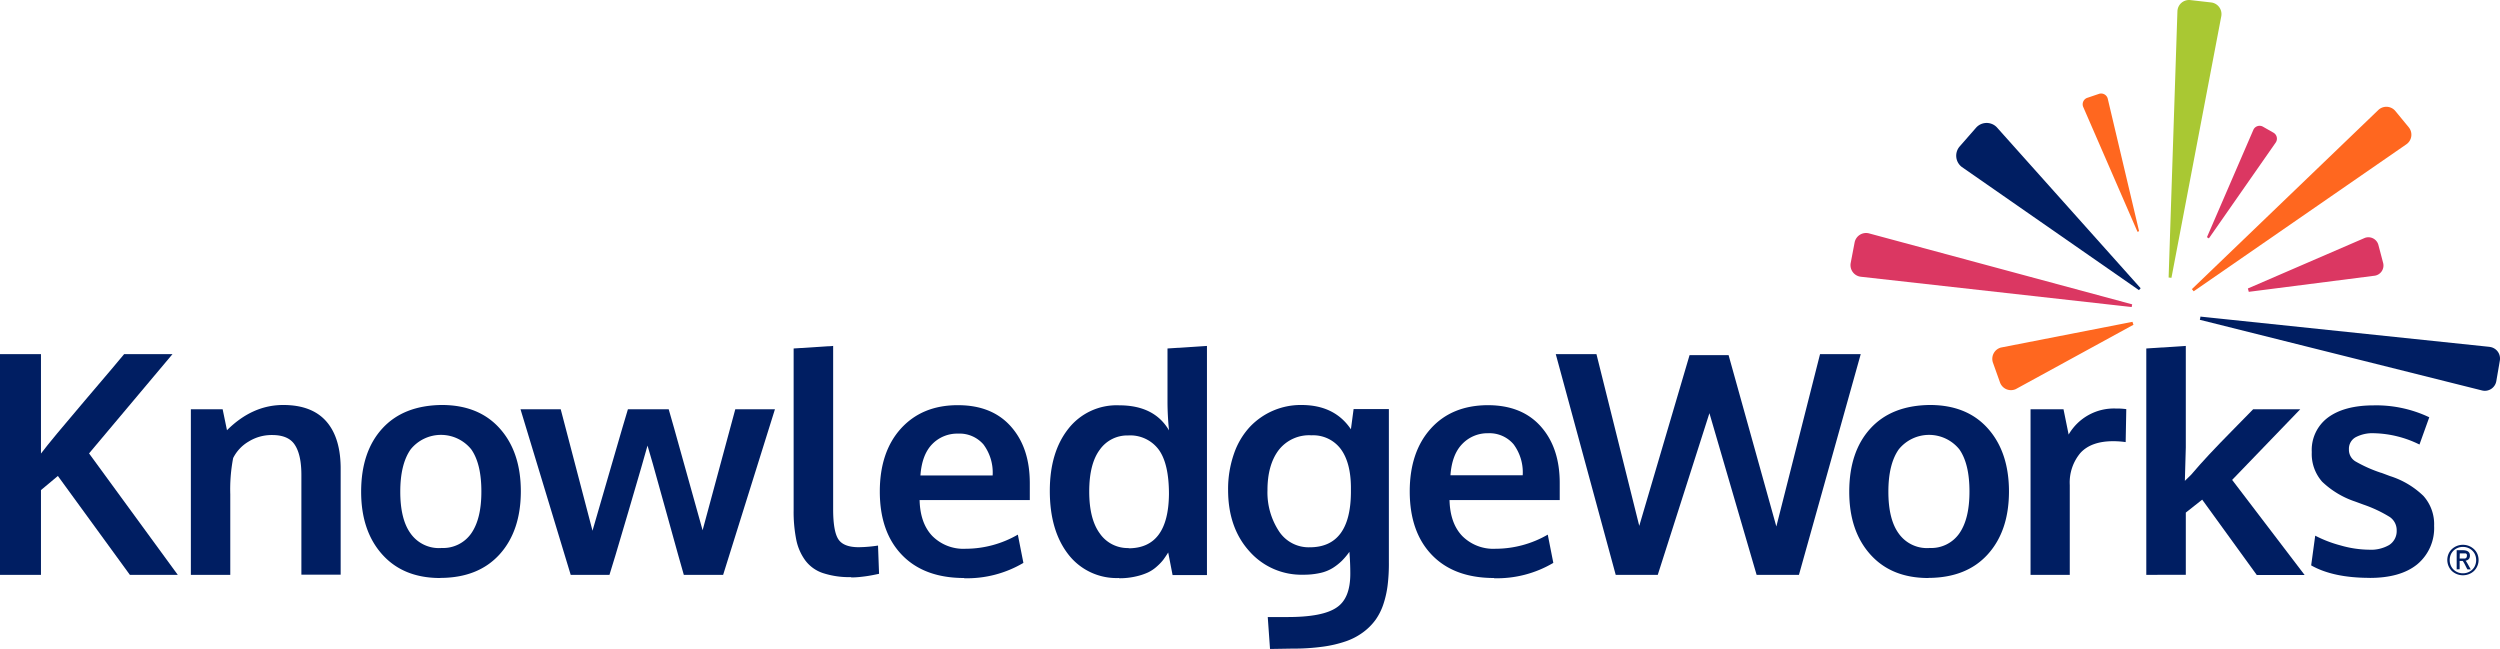
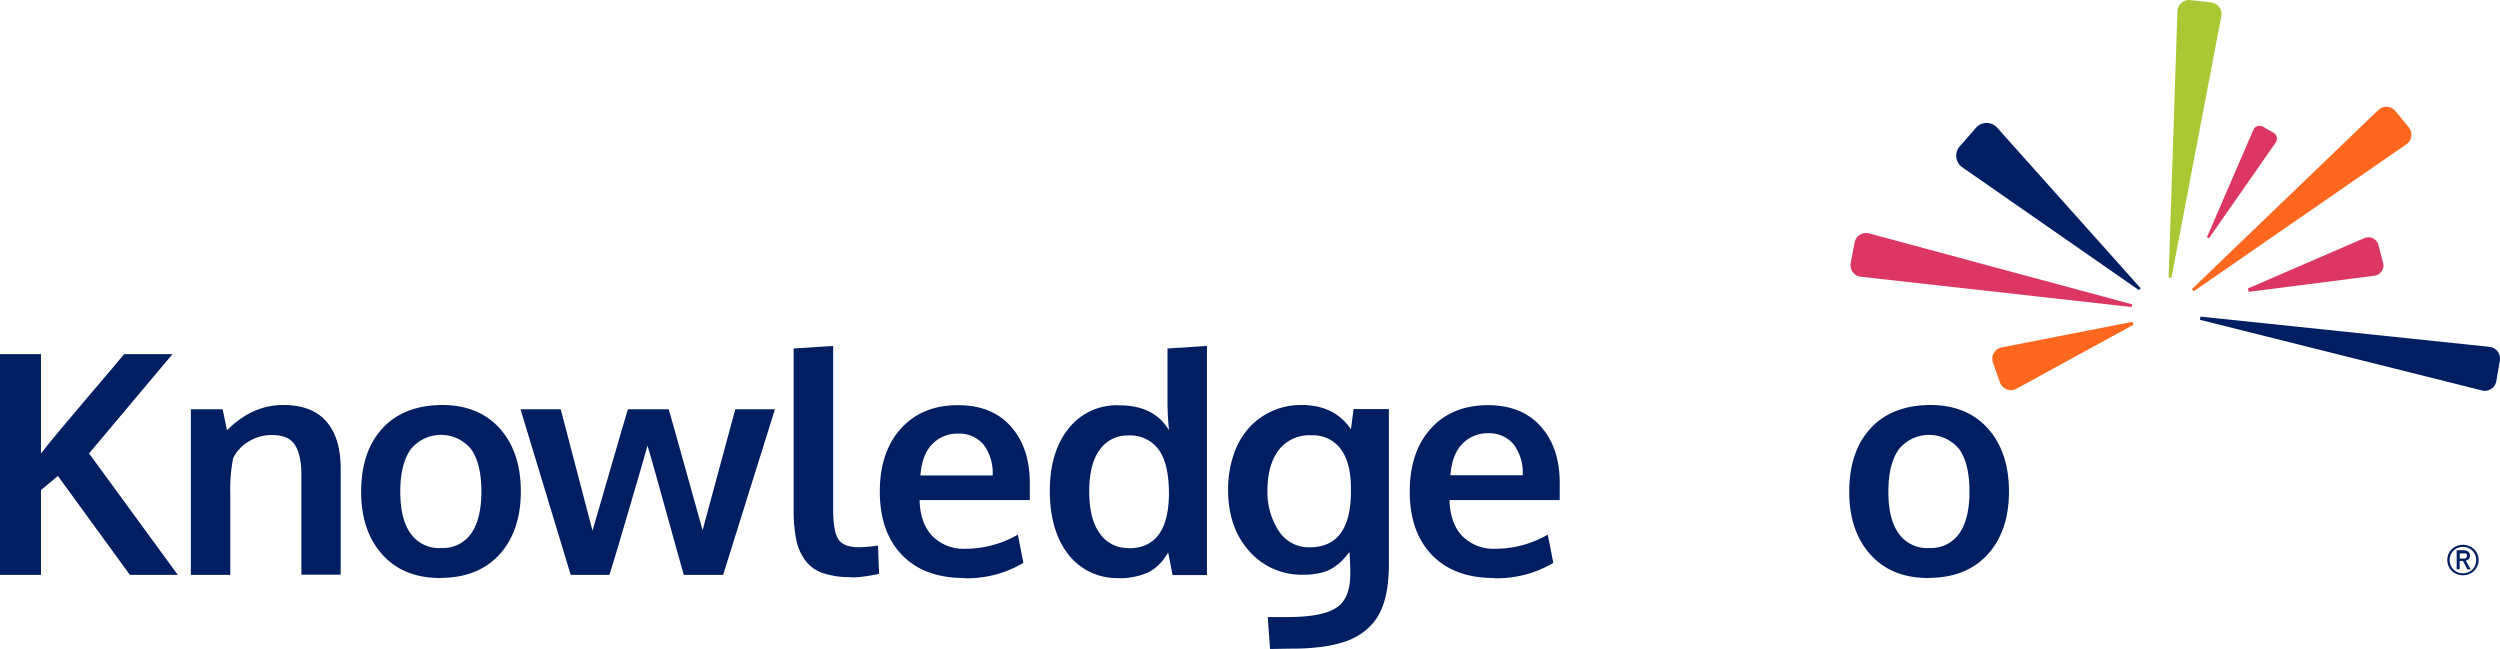
<svg xmlns="http://www.w3.org/2000/svg" viewBox="0 0 530.88 137.81">
  <defs>
    <style>.cls-1{fill:#001e62;}.cls-2{fill:#a9c833;}.cls-3{fill:#db3762;}.cls-4{fill:#ff671f;}</style>
  </defs>
  <title>kw_logo</title>
  <g id="Layer_2" data-name="Layer 2">
    <g id="Isolation_Mode" data-name="Isolation Mode">
      <path class="cls-1" d="M0,122.07V75.2H8.7V96.31q2.28-3,9.3-11.23t8.36-9.88H36.63L18.91,96.28l18.84,25.79H27.58l-15.29-21-3.59,3v18Z" />
      <path class="cls-1" d="M40.53,122.07V86.91h6.75l.92,4.45Q53.58,86,60.14,86q6.14,0,9.2,3.54t3,10.25v22.24H64V100.86q0-4.26-1.38-6.37c-.89-1.41-2.51-2.11-4.83-2.11a9.25,9.25,0,0,0-5,1.39,8.44,8.44,0,0,0-3.28,3.5,35.07,35.07,0,0,0-.61,7.68v17.12Z" />
      <path class="cls-1" d="M93.45,122.74q-7.8,0-12.28-5t-4.48-13.31q0-8.5,4.48-13.42T93.81,86c5.24,0,9.36,1.67,12.33,5s4.46,7.78,4.46,13.33-1.5,10.07-4.51,13.39-7.22,5-12.64,5m.23-6.36a7.27,7.27,0,0,0,6.4-3.11q2.15-3.1,2.14-8.89c0-3.91-.71-6.88-2.14-8.93a8.27,8.27,0,0,0-12.88,0Q85,98.56,85,104.41t2.18,8.86a7.37,7.37,0,0,0,6.46,3.11" />
      <path class="cls-1" d="M121.19,122.07,110.53,86.91h8.54l6.75,25.79q.23-.74,3.65-12.58c2.29-7.89,3.57-12.29,3.87-13.21H142c.28.89,1.5,5.26,3.68,13.08s3.35,12,3.52,12.61l6.94-25.69h8.42l-11,35.16h-8.35q-.42-1.38-3.89-13.92T137.5,94.62q-.63,2.34-4.08,14.08t-4,13.37Z" />
      <path class="cls-1" d="M180.77,122.55a17.9,17.9,0,0,1-6-.85A7.7,7.7,0,0,1,171,119a11.16,11.16,0,0,1-1.92-4.42,30.61,30.61,0,0,1-.55-6.36V74l8.39-.54v34.65q0,4.72,1.11,6.41t4.36,1.68a28.92,28.92,0,0,0,4.06-.35l.22,6-.78.16q-.75.16-1.44.27c-.46.08-1,.15-1.74.23s-1.36.11-2,.11" />
      <path class="cls-1" d="M204.75,122.74q-8.48,0-13.2-4.88t-4.72-13.48q0-8.38,4.45-13.34c3-3.31,7-5,12.12-5,4.85,0,8.6,1.51,11.28,4.54s4,7,4,12.06c0,.36,0,.95,0,1.76s0,1.41,0,1.79H195.28q.12,4.93,2.7,7.63a9.31,9.31,0,0,0,7.09,2.71,22.21,22.21,0,0,0,11.07-3l1.18,6a23.48,23.48,0,0,1-12.57,3.26m-9.31-21.82h15.35a10,10,0,0,0-1.95-6.59,6.71,6.71,0,0,0-5.4-2.3A7.4,7.4,0,0,0,198,94.27q-2.22,2.24-2.54,6.65" />
      <path class="cls-1" d="M237.68,122.74a12.93,12.93,0,0,1-10.81-5q-3.94-5.06-3.94-13.5,0-8.19,3.92-13.17a13,13,0,0,1,10.8-5q7.48,0,10.59,5.32-.31-3.14-.32-6V74l8.38-.54v48.66H249l-.93-4.8c-.36.58-.7,1.07-1,1.49a10.09,10.09,0,0,1-1.36,1.44,7.93,7.93,0,0,1-1.93,1.31,12.87,12.87,0,0,1-2.63.86,15.16,15.16,0,0,1-3.5.37m2-6.36q8.46,0,8.58-11.49,0-6.49-2.18-9.47a7.53,7.53,0,0,0-6.49-3,7.13,7.13,0,0,0-6,3q-2.26,3-2.26,8.91c0,3.9.75,6.88,2.26,8.92a7.19,7.19,0,0,0,6.12,3.08" />
      <path class="cls-1" d="M269.69,137.81l-.48-6.78h4.25q7.4,0,10.34-2c2-1.31,2.94-3.72,2.94-7.21,0-1.43-.06-3-.19-4.64a15.11,15.11,0,0,1-1.59,1.9,11.75,11.75,0,0,1-1.88,1.49,8.47,8.47,0,0,1-2.72,1.1,15.75,15.75,0,0,1-3.6.37,14.71,14.71,0,0,1-11.47-5q-4.5-5-4.5-13a22.7,22.7,0,0,1,1.25-7.7,16,16,0,0,1,3.39-5.71A14.87,14.87,0,0,1,276.34,86c4.72,0,8.22,1.72,10.53,5.16l.57-4.29h7.49v32.66a37.25,37.25,0,0,1-.26,4.72,20.76,20.76,0,0,1-.89,4,12.5,12.5,0,0,1-1.68,3.37,12.22,12.22,0,0,1-2.61,2.62,13.57,13.57,0,0,1-3.69,1.94,25.46,25.46,0,0,1-4.95,1.15,44.76,44.76,0,0,1-6.33.4Zm8.41-21.59q8.67,0,8.77-11.62v-1.21q-.06-5.22-2.18-8.07a7.31,7.31,0,0,0-6.17-2.88,8.19,8.19,0,0,0-7,3.15q-2.37,3.16-2.37,8.5a15,15,0,0,0,2.39,8.64,7.53,7.53,0,0,0,6.54,3.49" />
      <path class="cls-1" d="M317.28,122.74q-8.49,0-13.2-4.88t-4.72-13.48q0-8.38,4.45-13.34t12.12-5q7.26,0,11.28,4.54t4,12.06c0,.36,0,.95,0,1.76s0,1.41,0,1.79H307.81q.12,4.93,2.7,7.63a9.31,9.31,0,0,0,7.09,2.71,22.21,22.21,0,0,0,11.07-3l1.18,6a23.48,23.48,0,0,1-12.57,3.26M308,100.92h15.35a10,10,0,0,0-1.95-6.59A6.72,6.72,0,0,0,316,92a7.39,7.39,0,0,0-5.45,2.24q-2.22,2.24-2.54,6.65" />
-       <polygon class="cls-1" points="343.1 122.07 330.37 75.2 339.01 75.2 348.1 111.67 358.78 75.42 367.07 75.42 377.21 111.8 386.49 75.2 395.13 75.2 382.01 122.07 373.02 122.07 363 87.74 352.03 122.07 343.1 122.07" />
      <path class="cls-1" d="M409.46,122.74q-7.81,0-12.29-5t-4.48-13.31q0-8.5,4.48-13.42T409.81,86q7.88,0,12.33,5t4.47,13.33q0,8.41-4.51,13.39t-12.64,5m.22-6.36a7.27,7.27,0,0,0,6.4-3.11q2.15-3.1,2.14-8.89c0-3.91-.71-6.88-2.14-8.93a8.27,8.27,0,0,0-12.88,0Q401,98.56,401,104.41t2.18,8.86a7.37,7.37,0,0,0,6.46,3.11" />
-       <path class="cls-1" d="M431.19,122.07V86.91h7l1.09,5.37a11.1,11.1,0,0,1,10-5.53,15.06,15.06,0,0,1,2.24.13l-.13,7a18.89,18.89,0,0,0-2.65-.19q-4.64,0-6.93,2.46a9.73,9.73,0,0,0-2.29,6.85v19.07Z" />
-       <path class="cls-1" d="M455.77,122.07V74l8.39-.54V95l-.2,7.11.66-.64c.42-.41.65-.63.69-.68,1.17-1.38,2.45-2.81,3.82-4.28s3.12-3.28,5.22-5.41,3.47-3.53,4.11-4.19h10l-14.46,15,15.39,20.19H479.23l-11.59-16-3.48,2.75v13.21Z" />
-       <path class="cls-1" d="M503.22,122.71q-7.77,0-12.44-2.65l.86-6.31a25.9,25.9,0,0,0,5.38,2.07,22.57,22.57,0,0,0,6,.91,7.74,7.74,0,0,0,4.33-1,3.5,3.5,0,0,0,1.59-3.06,3.39,3.39,0,0,0-1.46-2.88,27.66,27.66,0,0,0-5.55-2.62l-1.82-.67a18.71,18.71,0,0,1-7-4.21A8.9,8.9,0,0,1,490.91,96a8.58,8.58,0,0,1,3.47-7.36q3.47-2.55,9.68-2.56a26.25,26.25,0,0,1,11.8,2.53l-2.08,5.79A22.78,22.78,0,0,0,504.22,92a7.71,7.71,0,0,0-4,.85,2.8,2.8,0,0,0-1.42,2.57A2.87,2.87,0,0,0,500.22,98a29.37,29.37,0,0,0,5.37,2.39c.09,0,.36.12.83.29l1.09.41a18,18,0,0,1,7.1,4.21,9,9,0,0,1,2.28,6.38,10,10,0,0,1-3.59,8.16c-2.37,1.92-5.72,2.88-10.08,2.88" />
      <path class="cls-1" d="M523,122.16a3.45,3.45,0,0,1-2.33-.9,3.31,3.31,0,0,1-.71-3.66,3.1,3.1,0,0,1,.71-1,3.48,3.48,0,0,1,1.06-.67,3.38,3.38,0,0,1,1.27-.24,3.5,3.5,0,0,1,1.28.24,3.61,3.61,0,0,1,1.06.67,3.12,3.12,0,0,1,.72,1,3.28,3.28,0,0,1-.72,3.66,3.28,3.28,0,0,1-1.06.66,3.46,3.46,0,0,1-1.28.24m0-.42a2.86,2.86,0,0,0,1.46-.38,2.63,2.63,0,0,0,1-1,3,3,0,0,0,0-2.84,2.77,2.77,0,0,0-1-1,2.89,2.89,0,0,0-1.46-.38,2.83,2.83,0,0,0-1.45.38,2.77,2.77,0,0,0-1,1,3,3,0,0,0-.35,1.42,2.88,2.88,0,0,0,.36,1.42,2.7,2.7,0,0,0,1,1,2.82,2.82,0,0,0,1.44.38m-1.32-.83v-4.07h1.28c1,0,1.53.37,1.53,1.12a1.13,1.13,0,0,1-.21.73,1.17,1.17,0,0,1-.7.37l.11.16c.05.06.09.14.15.23s.1.17.15.25l.17.3.16.29.18.33.16.29h-.7c-.08-.13-.25-.45-.52-1a5.08,5.08,0,0,0-.48-.8h-.65v1.77Zm.63-2.31h.87l.28,0a.9.9,0,0,0,.22-.11.52.52,0,0,0,.12-.19.68.68,0,0,0,.05-.27.78.78,0,0,0,0-.24.46.46,0,0,0-.09-.17l-.15-.1a.81.81,0,0,0-.21,0l-.26,0h-.8Z" />
      <path class="cls-2" d="M471.69,3.47A2.49,2.49,0,0,0,469.54.52l-4.4-.5a2.47,2.47,0,0,0-2.76,2.38l-1.87,56.53.6.07Z" />
      <path class="cls-1" d="M528.62,73.65l-61.36-6.42c0,.23-.07.46-.12.68l59.91,15a2.47,2.47,0,0,0,3.05-2l.75-4.36a2.49,2.49,0,0,0-2.23-2.89" />
      <path class="cls-1" d="M424,27a3,3,0,0,0-4.37.11l-3.5,4a3,3,0,0,0,.47,4.35l37.61,26.15.36-.4Z" />
      <path class="cls-3" d="M483.26,30.26a1.46,1.46,0,0,0-.48-2.08l-2.26-1.29a1.45,1.45,0,0,0-2,.65l-9.87,22.83.41.25Z" />
      <path class="cls-3" d="M506.06,55.82l-1-3.8a2.2,2.2,0,0,0-2.86-1.51L477.34,61.26c.07.23.13.47.19.71l26.79-3.43a2.19,2.19,0,0,0,1.74-2.72" />
      <path class="cls-3" d="M396.93,49.57a2.48,2.48,0,0,0-3.1,1.92L393,55.84a2.48,2.48,0,0,0,2.17,2.93l57.51,6.43c0-.2.06-.39.1-.57Z" />
-       <path class="cls-4" d="M447.58,20.94a1.45,1.45,0,0,0-1.88-1l-2.45.83a1.45,1.45,0,0,0-.87,1.95L453.9,49.22l.34-.12Z" />
      <path class="cls-4" d="M511,30.64a2.48,2.48,0,0,0,.5-3.61l-2.81-3.42A2.48,2.48,0,0,0,505,23.4l-39.55,38a5.45,5.45,0,0,1,.38.46Z" />
      <path class="cls-4" d="M424.91,73.8a2.48,2.48,0,0,0-1.7,3.22l1.49,4.18a2.47,2.47,0,0,0,3.35,1.43l25-13.67a6.45,6.45,0,0,1-.21-.62Z" />
    </g>
  </g>
</svg>